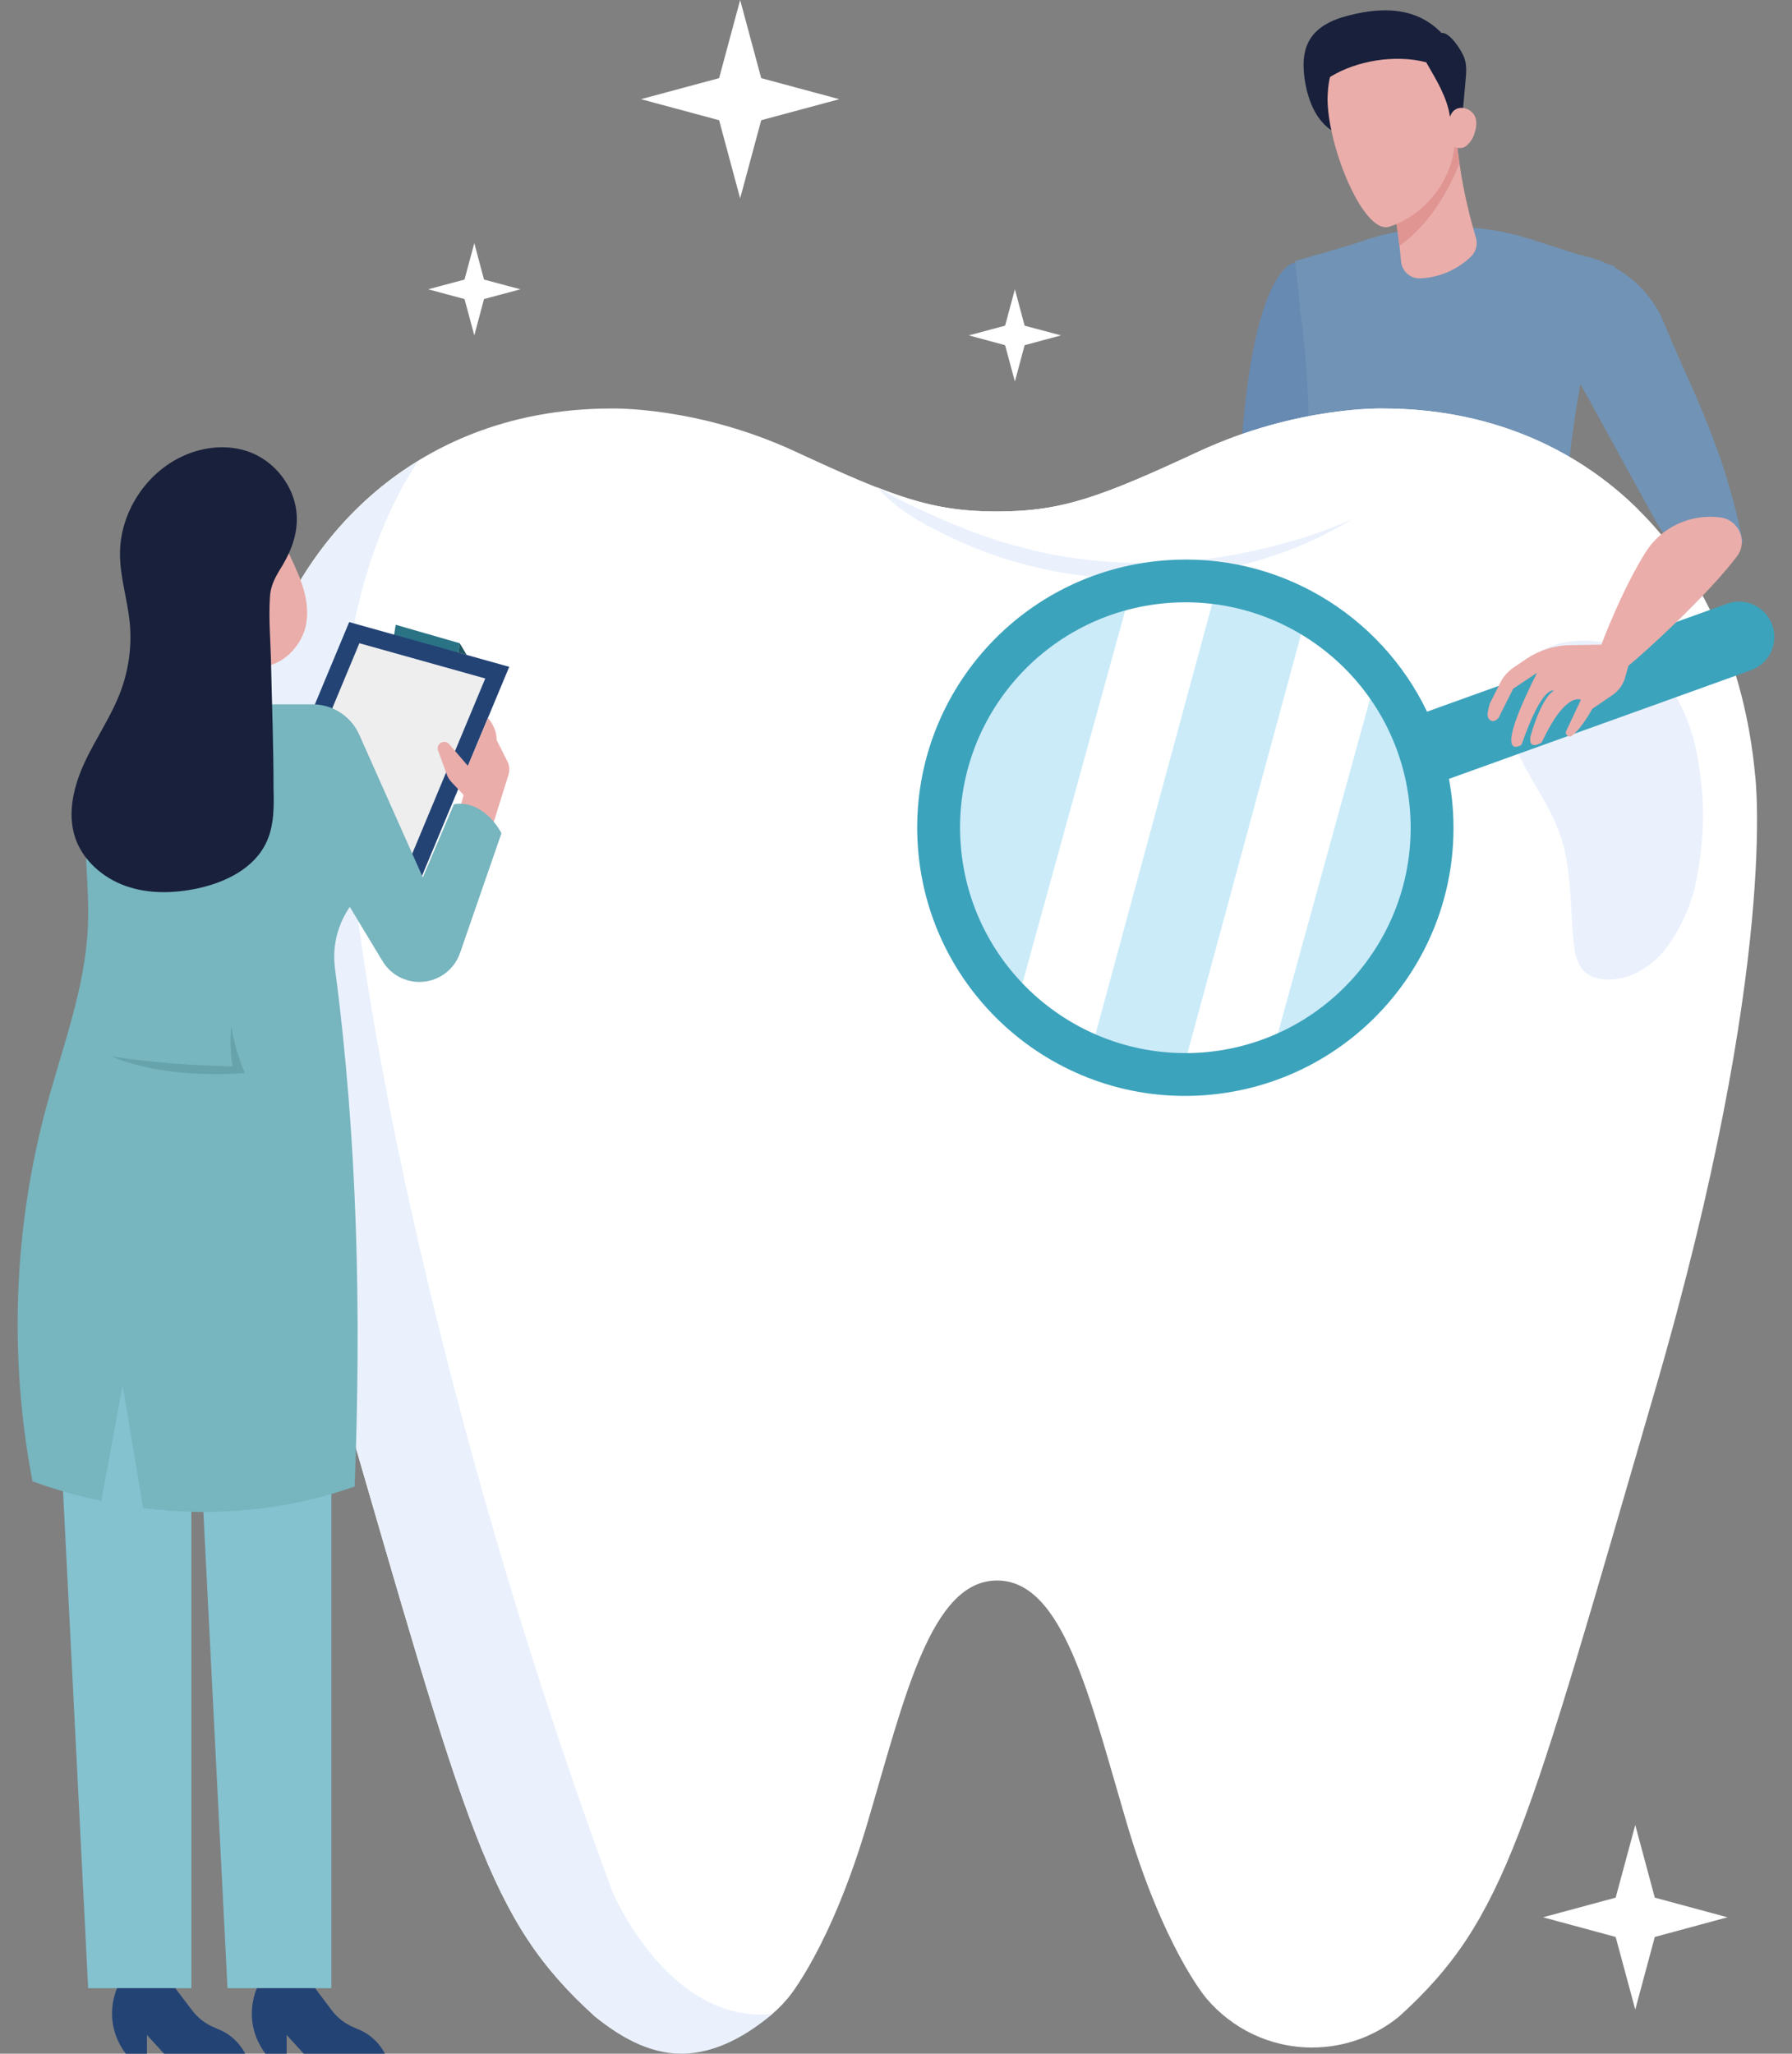
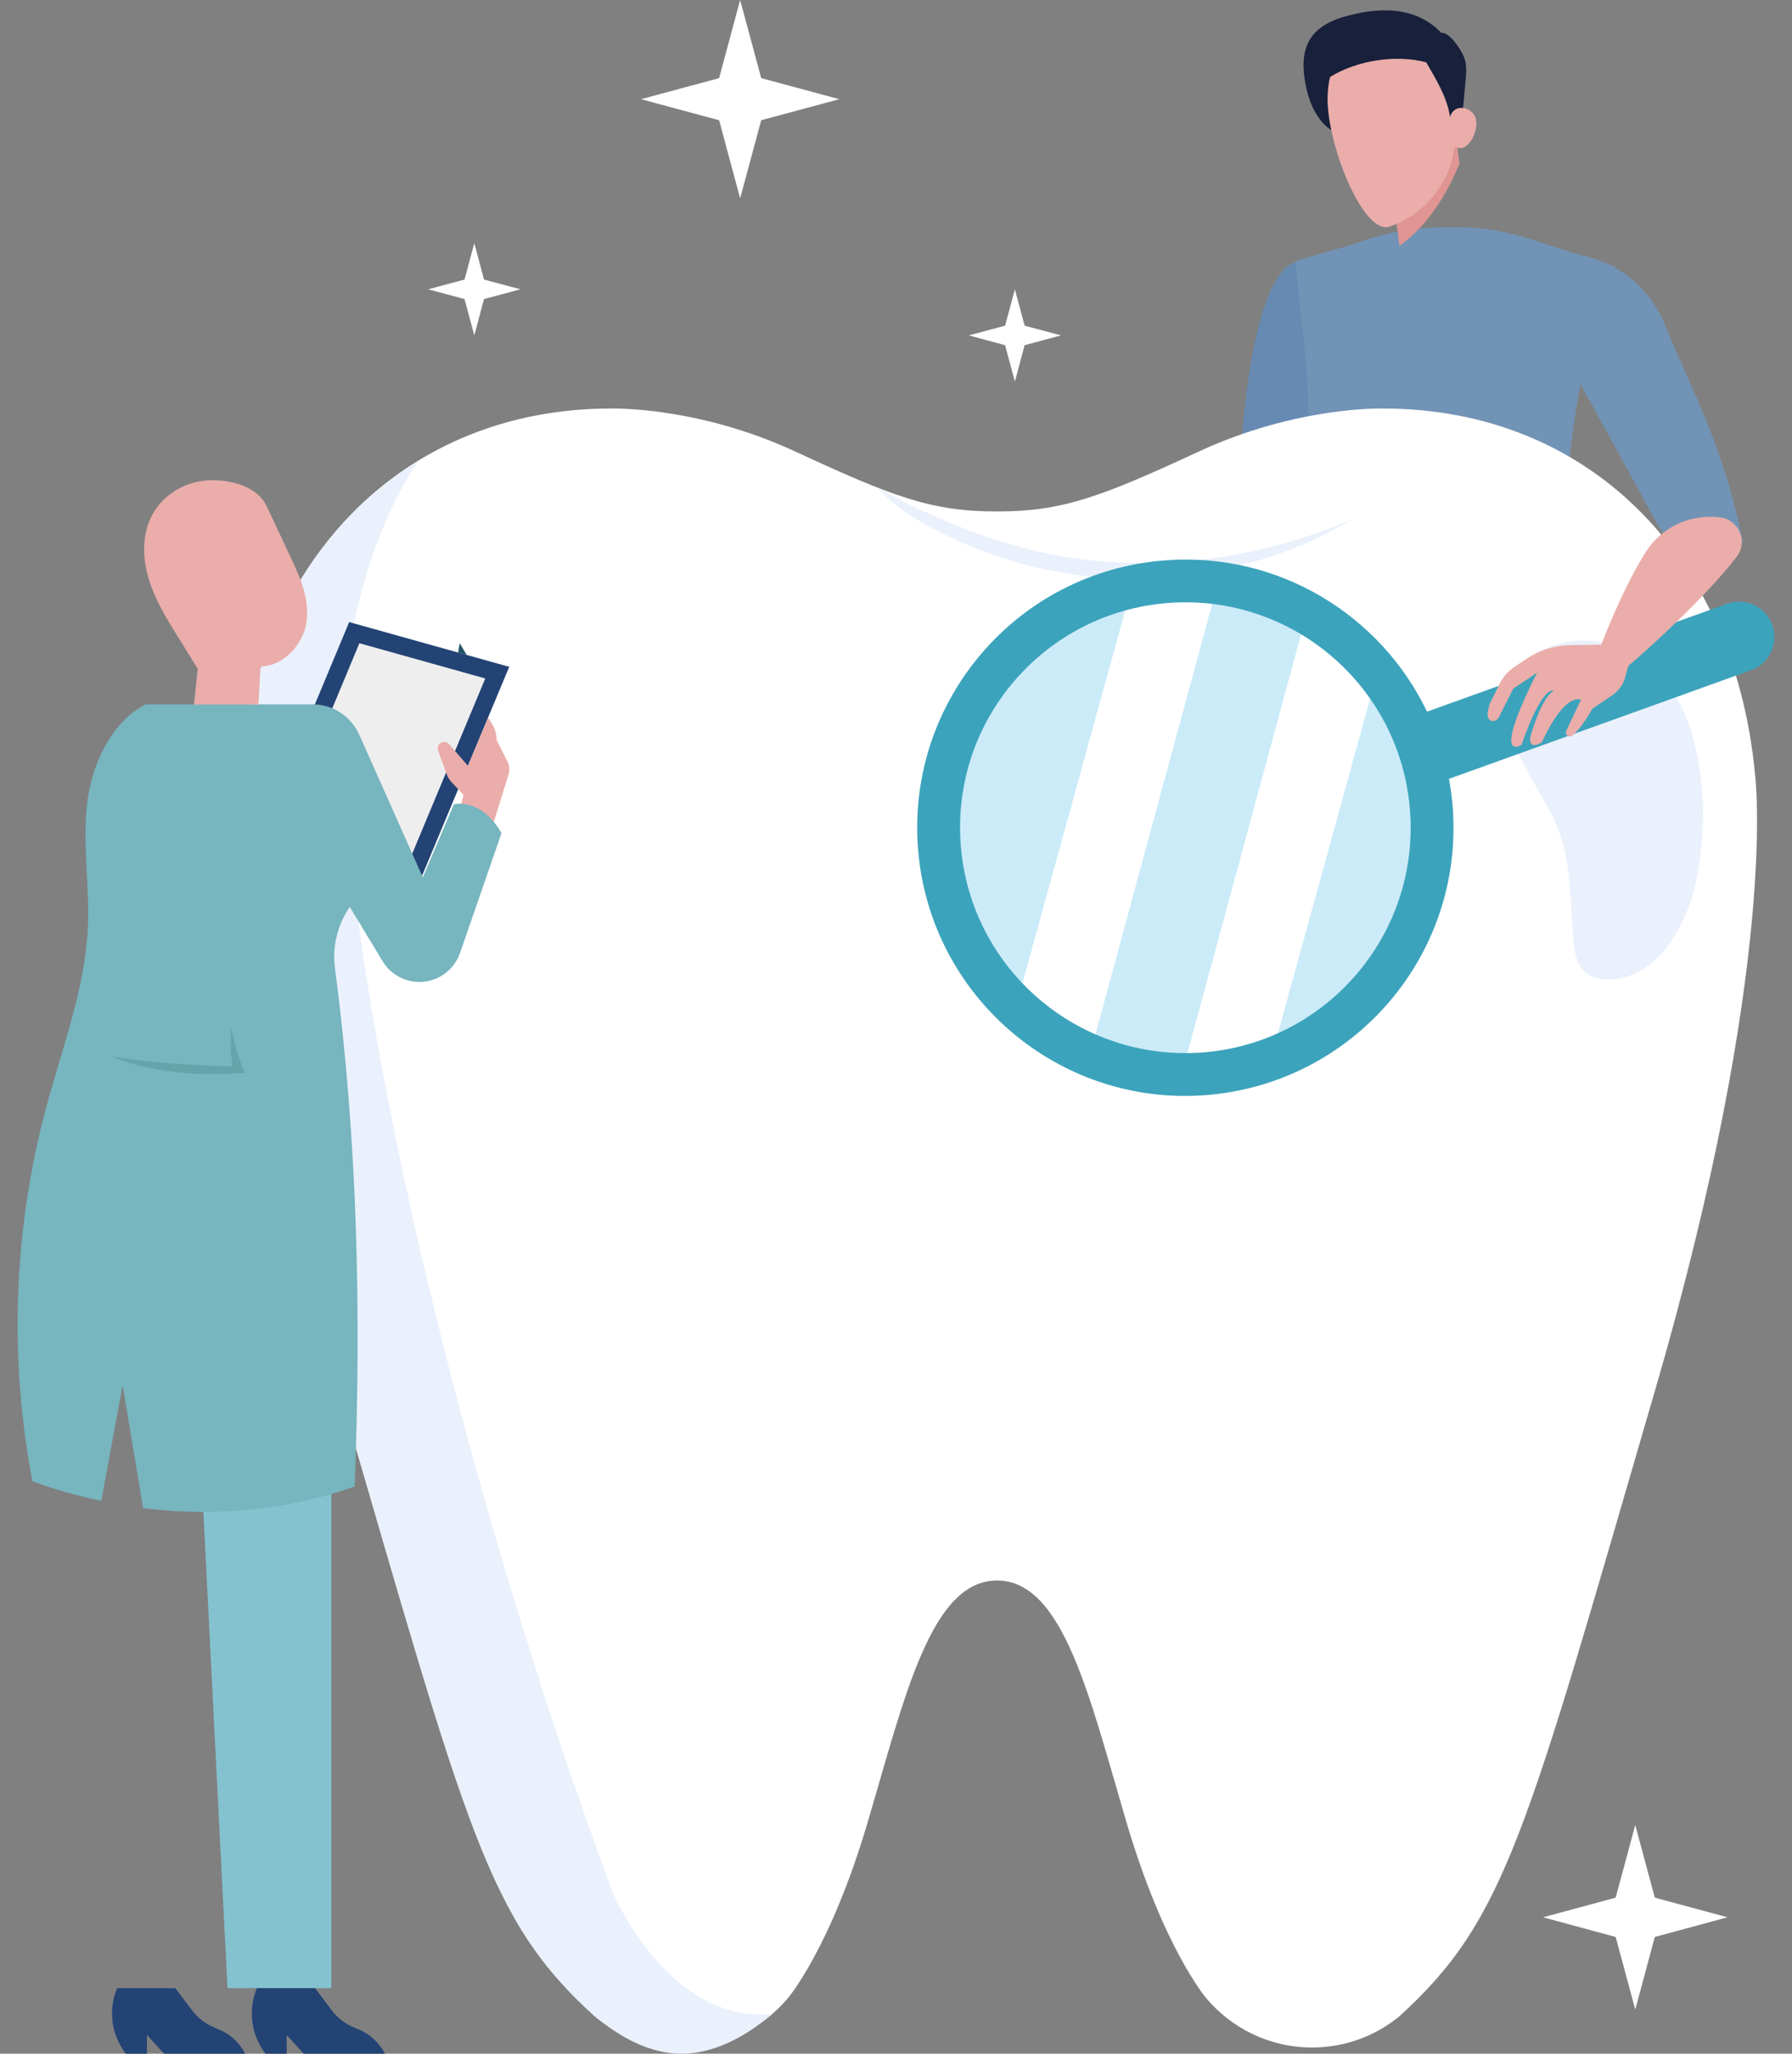
<svg xmlns="http://www.w3.org/2000/svg" version="1.1" id="Calque_1" x="0px" y="0px" width="480px" height="550px" viewBox="0 0 480 550" enable-background="new 0 0 480 550" xml:space="preserve">
  <rect x="0" y="0" width="480" height="550" fill="#808080" stroke="none" />
  <g>
    <g>
      <path fill="#FFFFFF" d="M203.896,32.197l-5.644,20.929l-5.634-20.929l-20.929-5.635l20.929-5.634L198.252,0l5.644,20.929    l20.919,5.634L203.896,32.197z" />
      <path fill="#FFFFFF" d="M443.25,518.734l-5.232,19.44l-5.253-19.44l-19.453-5.267l19.453-5.257l5.253-19.448l5.232,19.448    l19.47,5.257L443.25,518.734z" />
      <path fill="#FFFFFF" d="M129.643,80.091l-2.595,9.735l-2.625-9.735l-9.728-2.617l9.728-2.605l2.625-9.747l2.595,9.747l9.758,2.605    L129.643,80.091z" />
      <path fill="#FFFFFF" d="M274.452,92.443l-2.605,9.734l-2.626-9.734l-9.727-2.626l9.727-2.596l2.626-9.748l2.605,9.748l9.749,2.596    L274.452,92.443z" />
    </g>
    <g>
      <g>
-         <path fill="#E58A21" d="M421.936,213.614l-8.208,48.448h-29.366l2.286-39.069l0.016-0.363l-0.088,0.388l-10.543,39.045     l-30.64-15.751c1.33-9.495,2.554-18.477,3.647-26.61c1.851-13.698,3.336-25.043,4.179-32.725     c0.543-4.865,0.843-8.215,0.843-9.748l62.644-7.966l0.724-0.071l3.487,14.42c0.199,0.804,0.355,1.591,0.535,2.394     C423.322,195.062,423.483,204.453,421.936,213.614z" />
        <path fill="#678AB2" d="M331.38,154.114h18.876l10.835-60.885l-14.299-22.855C346.792,70.374,331.38,70.723,331.38,154.114z" />
        <path fill="#7193B5" d="M420.914,172.994c0.268,1.193,0.268,2.376,0.024,3.55l0.528,9.888l-68.915,0.553l-3.049-9.596     c4.378-50.72-2.597-107.47-2.597-107.47l15.533-4.514l2.7-0.943c6.488-2.214,13.311-3.44,20.146-3.56l2.952-0.049     c7.366-0.163,14.673,0.916,21.656,3.161l22.62,7.342c-8.81,19.878-12.14,47.151-13.407,66.51     c-0.907,13.928-0.755,23.75-0.755,23.75L420.914,172.994z" />
        <path fill="#7193B5" d="M409.161,64.681c0,0,4.502,1.308,15.541,3.933c9.563,2.28,17.461,9.004,21.136,18.113     c6.73,16.705,15.708,31.993,21.005,58.49c-7.631,5.637-18.46,3.252-23.019-5.053l-21.959-40.016L409.161,64.681z" />
        <path fill="#213B56" d="M415.553,180.376c-18.161,1.978-36.371,3-54.615,3.032c-0.382,0-0.39,0.592,0,0.583     c18.244-0.031,36.454-1.054,54.615-3.031C415.917,180.929,415.917,180.31,415.553,180.376z" />
        <path fill="#213B56" d="M388.236,178.145c-11.006,0.81-22.02,1.062-33.049,0.762c-0.372-0.008-0.364,0.575,0,0.584     c11.029,0.334,22.035,0.082,33.049-0.729C388.643,178.745,388.643,178.12,388.236,178.145z" />
        <path fill="#213B56" d="M333.97,150.879c4.866,0.835,9.699,0.954,14.62,0.411c0.375-0.04,0.375,0.553,0,0.619     c-4.969,0.551-9.851,0.379-14.757-0.463C333.435,151.398,333.606,150.822,333.97,150.879z" />
        <path fill="#678AB2" d="M348.326,83.748c-0.083-0.398-0.649-0.227-0.602,0.138c1.534,10.885,2.281,21.751,2.257,32.733     c0,0.406,0.583,0.406,0.583,0C350.589,105.59,349.833,94.64,348.326,83.748z" />
        <path fill="#213B56" d="M416.6,189.392c-19.676,3.473-39.533,2.258-59.343,0.835c-0.392-0.022-0.392,0.552,0,0.611     c19.854,1.395,39.781,2.594,59.479-0.886C417.119,189.896,416.947,189.337,416.6,189.392z" />
        <path fill="#213B56" d="M420.857,206.168c-2.109-0.188-4.146-0.66-6.06-1.315v-0.008c0-0.3-0.349-0.376-0.512-0.18     c-3.819-1.426-7.227-3.826-9.959-7.079c-0.243-0.285-0.632,0.112-0.388,0.388c2.806,3.376,6.317,5.817,10.284,7.267v14.374     c0,0.355,0.575,0.363,0.575,0v-14.17c1.921,0.64,3.95,1.102,6.06,1.29C421.213,206.774,421.213,206.2,420.857,206.168z" />
        <path fill="#213B56" d="M373.001,194.658c-5.883,4.126-13.935,10.785-21.294,11.54c-0.356,0.032-0.356,0.607,0,0.575     c2.458-0.251,4.614-1.167,6.724-2.32c-0.016,0.067-0.04,0.083-0.032,0.124c0.324,5.944-0.504,11.7-2.465,17.329     c-0.138,0.376,0.446,0.511,0.561,0.172c1.988-5.685,2.803-11.485,2.479-17.493c-0.007-0.173-0.112-0.244-0.251-0.26     c0.844-0.472,1.689-0.959,2.532-1.424c4.127-2.388,8.134-4.999,12.059-7.731C373.607,194.941,373.323,194.43,373.001,194.658z" />
        <path fill="#213B56" d="M389.363,204.049c-0.372,6.316-1.434,12.514-3.137,18.628c-0.123,0.381,0.437,0.519,0.56,0.172     c1.719-6.164,2.781-12.4,3.195-18.8C389.99,203.657,389.412,203.657,389.363,204.049z" />
        <path fill="#FFFFFF" d="M267.051,136.976c-17.556,0-27.81-3.887-54.134-16.104c-26.343-12.183-49.312-11.465-49.312-11.465     c-54.174,0-94.036,38.787-99.579,98.109c0,0-6.525,50.17,26.745,164.559c34.65,118.967,39.893,141.911,68.536,167.901     c6.356,5.22,14.539,8.367,23.401,8.367c11.351,0,21.534-5.145,28.324-13.196c0,0,11.425-13.317,21.419-47.272     c9.861-33.358,16.895-64.604,34.62-64.604c17.725,0,24.779,31.246,34.62,64.604c9.995,33.955,21.42,47.272,21.42,47.272     c6.789,8.052,16.971,13.196,28.324,13.196c8.882,0,17.043-3.129,23.401-8.367c28.623-25.99,33.904-48.935,68.559-167.901     c33.253-114.438,26.722-164.559,26.722-164.559c-5.542-59.322-45.405-98.109-99.58-98.109c0,0-22.988-0.718-49.311,11.465     C294.829,133.107,284.609,136.976,267.051,136.976z" />
-         <path fill="#FFFFFF" d="M309.76,152.795c25.437,0,39.562-10.088,60.886-16.311c20.5-5.997,47.652-6.808,68.223,0.038     c-17.461-17.272-41.088-27.115-68.353-27.115c0,0-22.995-0.718-49.339,11.465c-26.349,12.217-36.57,16.104-54.107,16.104     c-11.635,0-20.08-1.718-32.075-6.432C266.183,154.359,309.76,152.795,309.76,152.795z" />
        <path fill="#EAF1FC" d="M362.078,139.088c-10.634,6.582-22.664,10.992-35.014,13.482c-6.185,1.3-12.465,2.016-18.8,2.338     c-6.3,0.243-12.672-0.111-18.953-0.832c-12.596-1.582-24.888-5.334-36.203-10.916c-8.859-4.351-13.486-7.515-18.114-12.616     c8.343,4.628,8.29,4.565,19.548,9.515c5.711,2.311,11.426,4.536,17.365,6.063c5.903,1.641,11.881,2.922,17.97,3.617     c12.127,1.574,24.477,1.285,36.621-0.509c6.09-0.94,12.106-2.219,18.082-3.92C350.537,143.708,356.383,141.596,362.078,139.088z" />
        <path fill="#EAF1FC" d="M417.827,223.394c3.205,9.146,2.678,19.102,3.657,28.737c0.303,3.055,0.907,6.442,3.3,8.41     c1.564,1.253,3.638,1.744,5.638,1.782c6.204,0.197,12.068-3.441,15.84-8.363c3.771-4.939,6.732-11.502,7.995-17.593     c2.488-12.144,2.581-23.626,0-35.771c-1.679-7.976-5.716-16.839-12.011-22.346c-5.921-5.24-13.973-7.504-21.761-6.429     c-13.463,1.866-19.326,13.294-15.349,25.87C408.04,206.857,414.675,214.324,417.827,223.394z" />
        <path fill="#CBEBF9" d="M301.535,162.983l-27.971,101.449c-8.488-8.747-14.479-20.122-16.479-33.115     C252.259,200.271,271.812,171.052,301.535,162.983z" />
        <path fill="#CBEBF9" d="M348.608,169.463l-30.77,113.455c-8.643,0.066-16.985-1.802-24.608-5.168l31.621-116.616     C333.381,162.2,341.448,165.103,348.608,169.463z" />
        <path fill="#CBEBF9" d="M377.394,212.621c4.292,27.655-10.827,53.807-35.258,64.714l24.899-90.379     C372.27,194.371,375.895,203.05,377.394,212.621z" />
        <path fill="#3CA3BC" d="M474.708,167.382c-1.75-4.907-7.187-7.471-12.1-5.693l-80.365,28.898     c-12.432-25.906-39.796-42.841-70.153-40.52c-39.572,2.993-69.199,37.46-66.206,77.049c2.991,39.508,37.495,69.199,77.04,66.171     c39.537-3.029,69.206-37.461,66.197-77.041c-0.187-2.586-0.557-5.157-0.998-7.663l80.884-29.093     C473.921,177.74,476.493,172.322,474.708,167.382z M322.064,281.862c-33.245,2.468-62.224-22.412-64.728-55.649     c-2.541-33.218,22.366-62.196,55.612-64.735c33.252-2.506,62.229,22.401,64.735,55.619     C380.198,250.342,355.317,279.32,322.064,281.862z" />
        <path fill="#EAADAA" d="M465.251,149.005c-7.966,10.495-24.169,25.279-29.068,29.295l-1.07,3.786     c-0.666,1.678-1.801,3.148-3.319,4.141l-5.302,3.613c0,0-2.864,5.321-5.459,7.22c-0.851,0.614-1.969-0.377-1.507-1.314     l3.924-8.321c0,0-4.063-2.417-10.47,11.385c0,0-3.576,2.385-3.073-1.442c0,0,2.741-10.282,6.277-12.375     c0,0-2.953-1.834-8.637,14.469c0,0-8.378,5.629,4.152-19.271l-6.367,4.242l-3.502,6.941c-0.843,2.521-3.65,2.214-3.344-0.438     c0.106-0.715,0.268-1.55,0.561-2.506l2.767-5.516c0.835-1.669,2.065-3.089,3.624-4.143l3.439-2.33     c3.431-2.319,7.445-3.559,11.549-3.658l8.517-0.136c0,0,5.329-14.405,11.897-24.836c4.25-6.716,12.076-10.267,19.942-9.243     C465.787,139.19,468.275,144.998,465.251,149.005z" />
-         <path fill="#EAADAA" d="M390.07,36.59c0.834,9.154,2.606,18.229,5.259,27.032c0.521,1.793,0.063,3.713-1.254,5.031     c-3.665,3.59-8.727,5.771-13.835,5.895c-2.572,0.05-4.734-1.994-4.966-4.557c-0.513-5.944-1.318-11.508-2.474-17.547     C376.67,45.354,382.876,40.334,390.07,36.59z" />
        <path fill="#E09593" d="M372.809,52.444c3.861-7.1,10.067-12.11,17.262-15.854c0.221,2.405,0.513,4.81,0.844,7.215     c-3.278,8.279-8.814,16.988-16.086,22.039C374.334,61.42,373.693,57.041,372.809,52.444z" />
        <path fill="#18203B" d="M391.429,34.077c0.372-4.092,0.755-8.22,1.115-12.313c0.204-2.143,0.406-4.365-0.369-6.398     c-0.767-2-3.936-6.868-6.068-6.537c-7.031-7.302-16.826-7.063-26.587-4.197c-3.328,1.009-6.618,2.78-8.497,5.684     c-2.203,3.401-2.113,7.756-1.432,11.73c0.839,4.74,2.676,9.588,6.524,12.483c3.636,2.748,8.475,3.291,13.052,3.291     C376.913,37.83,384.097,36.532,391.429,34.077z" />
        <path fill="#EAADAA" d="M355.608,27.339c0.439,12.896,9.678,35.335,16.467,33.396c9.172-2.947,16.578-11.879,17.491-21.496     c-0.009,0.182,1.159,0.572,2.234,0.32c1.058-0.252,2.284-1.738,2.737-2.735c0.845-1.9,1.526-4.77,0-6.497     c-1.871-2.104-5.243-2.035-6.136,0.987c-0.795-5.372-3.684-9.909-6.379-14.629c-8.137-2.144-18.568-0.523-25.752,3.925     C355.786,22.387,355.514,25.478,355.608,27.339z" />
      </g>
      <path fill="#EAF1FC" d="M164.134,506.86c-39.466-106.577-67.863-226.313-72.163-299.628c-1.867-31.622,6.486-63.714,20.082-83.798    c-26.699,16.274-44.481,45.935-48.026,84.1c0,0-6.525,50.176,26.745,164.561c34.65,118.965,39.893,141.912,68.536,167.901    c6.356,5.219,14.327,10.004,23.189,10.004c9.204,0,17.807-5.014,24.329-10.631C179.143,542.087,164.134,506.86,164.134,506.86z" />
    </g>
    <g>
      <path fill="#205562" d="M123.14,172.269l1.879,3.137l-2.309-0.624L123.14,172.269z" />
      <g>
-         <path fill="#2A7385" d="M121.656,181.259l1.483-8.997l-17.144-4.938l-1.463,8.988L121.656,181.259z" />
+         <path fill="#2A7385" d="M121.656,181.259l1.483-8.997l-1.463,8.988L121.656,181.259z" />
        <g>
          <path fill="#234375" d="M65.617,233.525l27.914-66.924l42.869,11.981l-27.914,66.903L65.617,233.525z" />
          <path fill="#EEEEEE" d="M72.034,230.408l24.23-58.146l33.717,9.439l-24.231,58.118L72.034,230.408z" />
-           <path fill="#84C2D0" d="M51.268,363.65v168.809H23.614l-9.639-190.766L51.268,363.65z" />
          <path fill="#84C2D0" d="M88.749,363.65v168.809h-27.81l-9.671-190.766L88.749,363.65z" />
          <path fill="#77B5BF" d="M93.241,243.563c0.35-0.564,0.684-1.115,1.069-1.679c3.879-6.144,4.643-13.786,2.014-20.553      c-4.218-10.876-9.426-22.291-12.576-32.697H39.018c-9.538,4.866-14.79,16.883-15.799,27.534      c-1.025,10.647,0.795,21.342,0.319,32.022c-0.735,16.533-6.826,32.236-11.12,48.222C3.632,328.934,2.347,363.546,8.69,396.703      c6.017,2.213,12.205,3.95,18.437,5.247l5.718-30.962l5.497,32.905c19.022,2.38,38.395,0.67,56.653-5.793      c1.79-46.35,0.795-92.804-5.264-138.738C88.993,253.828,90.243,248.234,93.241,243.563z" />
          <path fill="#EAADAA" d="M122.791,218.049l1.389-5.148l-3.312-3.529c-0.557-0.614-0.953-1.284-1.227-2.033l-2.308-6.344      c-0.276-0.729,0-1.572,0.689-2.028c0.75-0.489,1.708-0.35,2.273,0.305l5.042,5.838l5.378-12.88l0.84,1.219      c0.949,1.425,1.469,3.06,1.469,4.724l2.869,5.712c0.585,1.1,0.675,2.37,0.325,3.529l-5.028,16.133L122.791,218.049z" />
          <path fill="#EAADAA" d="M69.22,188.635l0.58-10.141c5.183,0,9.871-4.389,11.63-9.232c1.174-3.283,1.005-6.968,0.179-10.355      c-0.838-3.423-2.318-6.617-3.818-9.811c-2.124-4.523-4.234-9.012-6.356-13.52c-2.519-5.409-9.881-7.273-15.874-6.923      c-5.958,0.35-11.73,3.759-14.648,8.997c-2.89,5.168-2.815,11.569-1.115,17.222c1.664,5.654,4.804,10.772,7.926,15.764      c1.76,2.831,3.484,5.623,5.244,8.468l-1.009,9.58H69.22V188.635z" />
          <path fill="#66A3AA" d="M65.617,287.366c0,0-2.234-4.383-3.684-12.332c-0.32,3.18-0.215,6.85,0.334,10.207      c0.016,0.075-0.014,0.149-0.059,0.282c-0.045,0.045-0.09,0.075-0.185,0.09c-0.016,0-0.03,0-0.046,0      c-10.19-0.342-21.115-0.906-32.206-2.734C33.075,284.293,45.004,288.866,65.617,287.366z" />
          <path fill="#77B5BF" d="M83.749,188.634c5.377,0,10.236,3.164,12.456,8.073l17.047,38.254l8.342-19.587      c8.208-1.271,12.729,7.762,12.729,7.762l-11.078,32.022c-1.605,4.692-5.988,7.819-10.906,7.819      c-4.048,0-7.807-2.124-9.901-5.621L79.73,219.771C69.724,201.148,83.749,188.634,83.749,188.634z" />
-           <path fill="#18203B" d="M79.151,135.45c-1.315-6.383-6.047-11.99-12.175-14.344c-5.749-2.184-12.3-1.544-17.894,0.994      c-10.036,4.526-16.974,15.254-16.943,26.284c0.014,6.118,1.969,12.111,2.599,18.188c0.61,6.202-0.2,12.561-2.37,18.429      c-2.443,6.632-6.521,12.464-9.552,18.852c-2.994,6.388-4.903,13.765-2.689,20.456c2.065,6.144,7.458,10.817,13.571,12.976      c6.113,2.153,12.835,1.984,19.142,0.654c7.578-1.604,15.42-5.452,18.593-12.546c2.004-4.381,1.959-9.395,1.834-14.223      c0-11.425-0.439-22.886-0.685-34.342c-0.141-5.562-0.646-11.341-0.274-16.934c0.195-3.483,1.738-5.802,3.484-8.706      C78.631,146.392,80.281,141.058,79.151,135.45z" />
          <path fill="#234375" d="M81.367,550h21.725c-1.589-3.09-4.212-5.438-7.437-6.657l-0.615-0.278      c-2.459-0.963-4.598-2.583-6.188-4.694l-4.443-5.911H68.827c0,0-4.279,8.695,2.273,17.541h5.683v-5.006L81.367,550z" />
          <path fill="#234375" d="M43.951,550h21.726c-1.589-3.09-4.249-5.438-7.472-6.657l-0.579-0.278      c-2.458-0.963-4.598-2.583-6.188-4.694l-4.478-5.911H31.375c0,0-4.279,8.695,2.31,17.541h5.683v-5.006L43.951,550z" />
        </g>
      </g>
    </g>
  </g>
</svg>